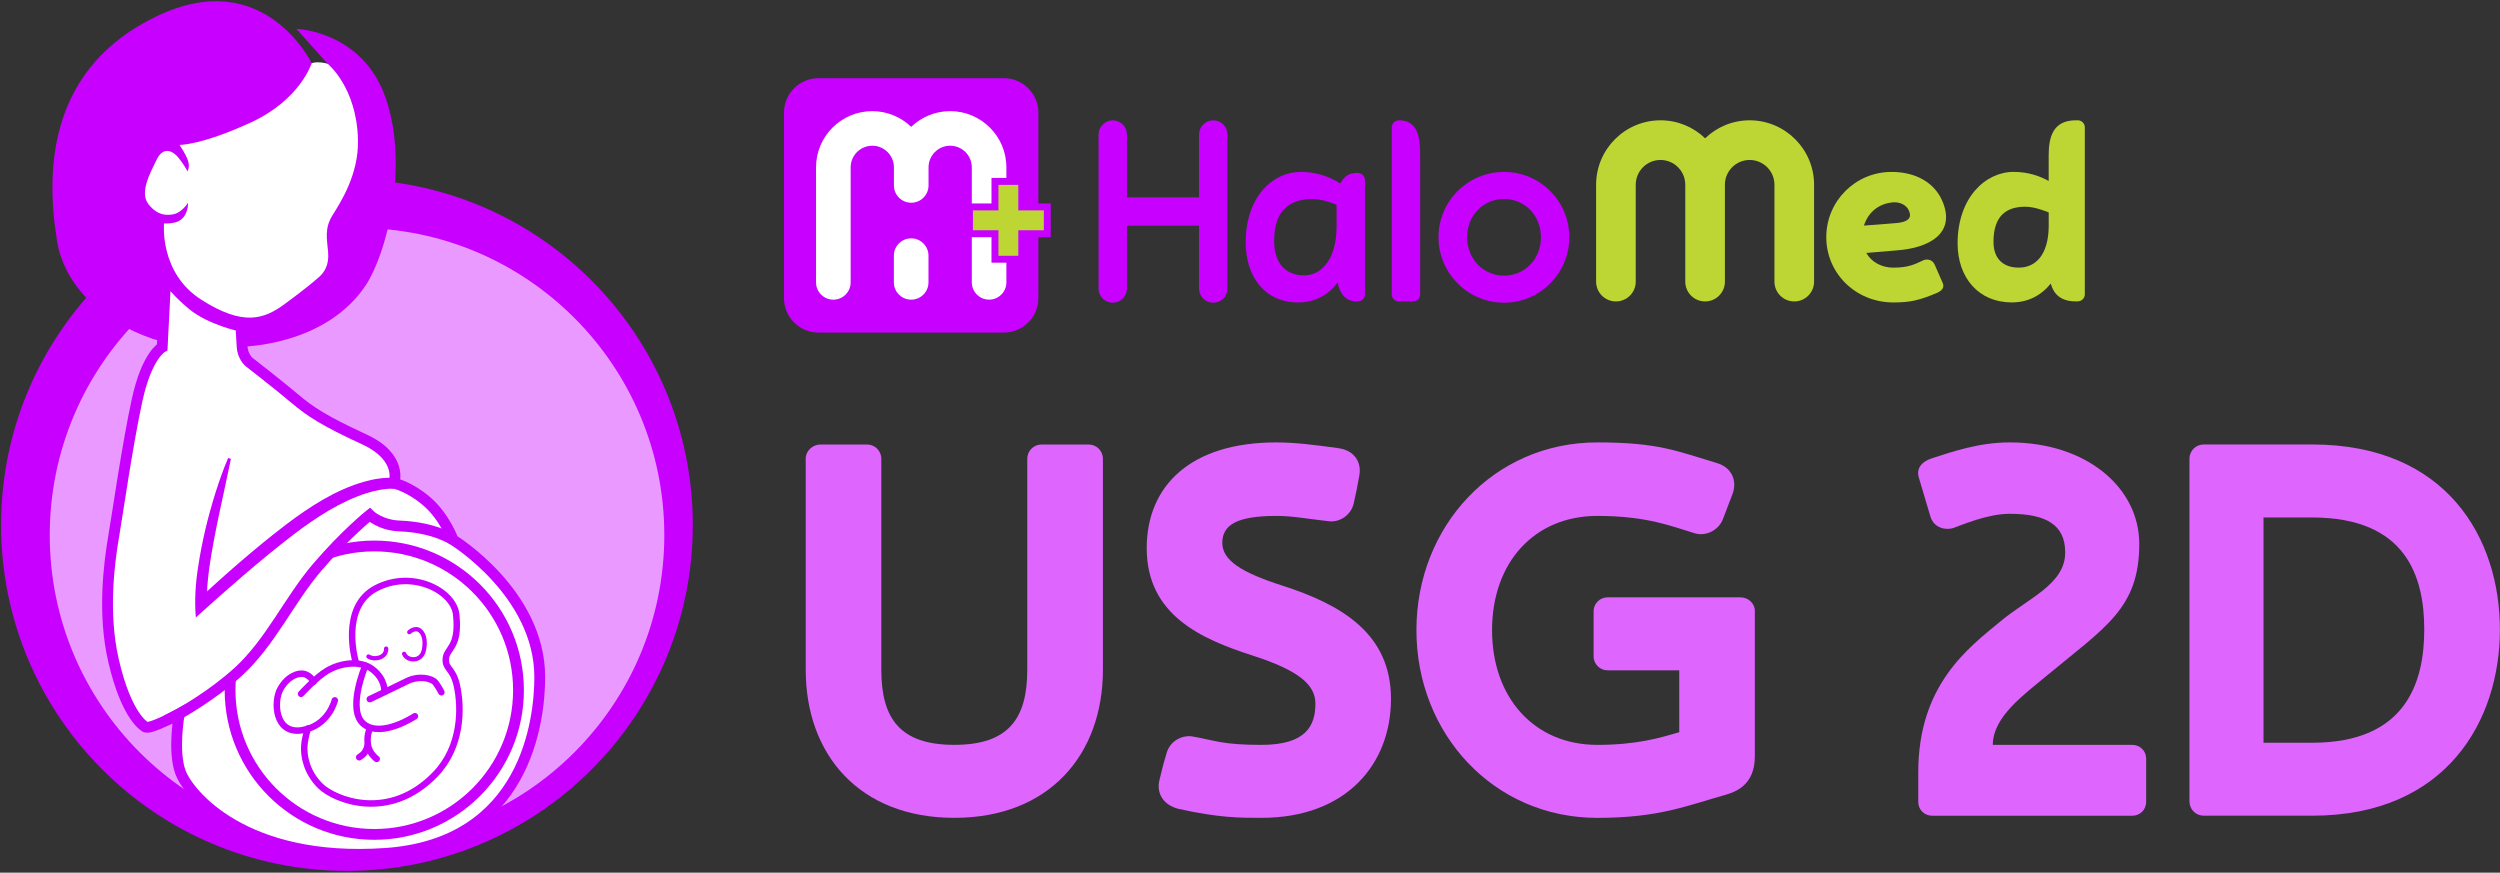
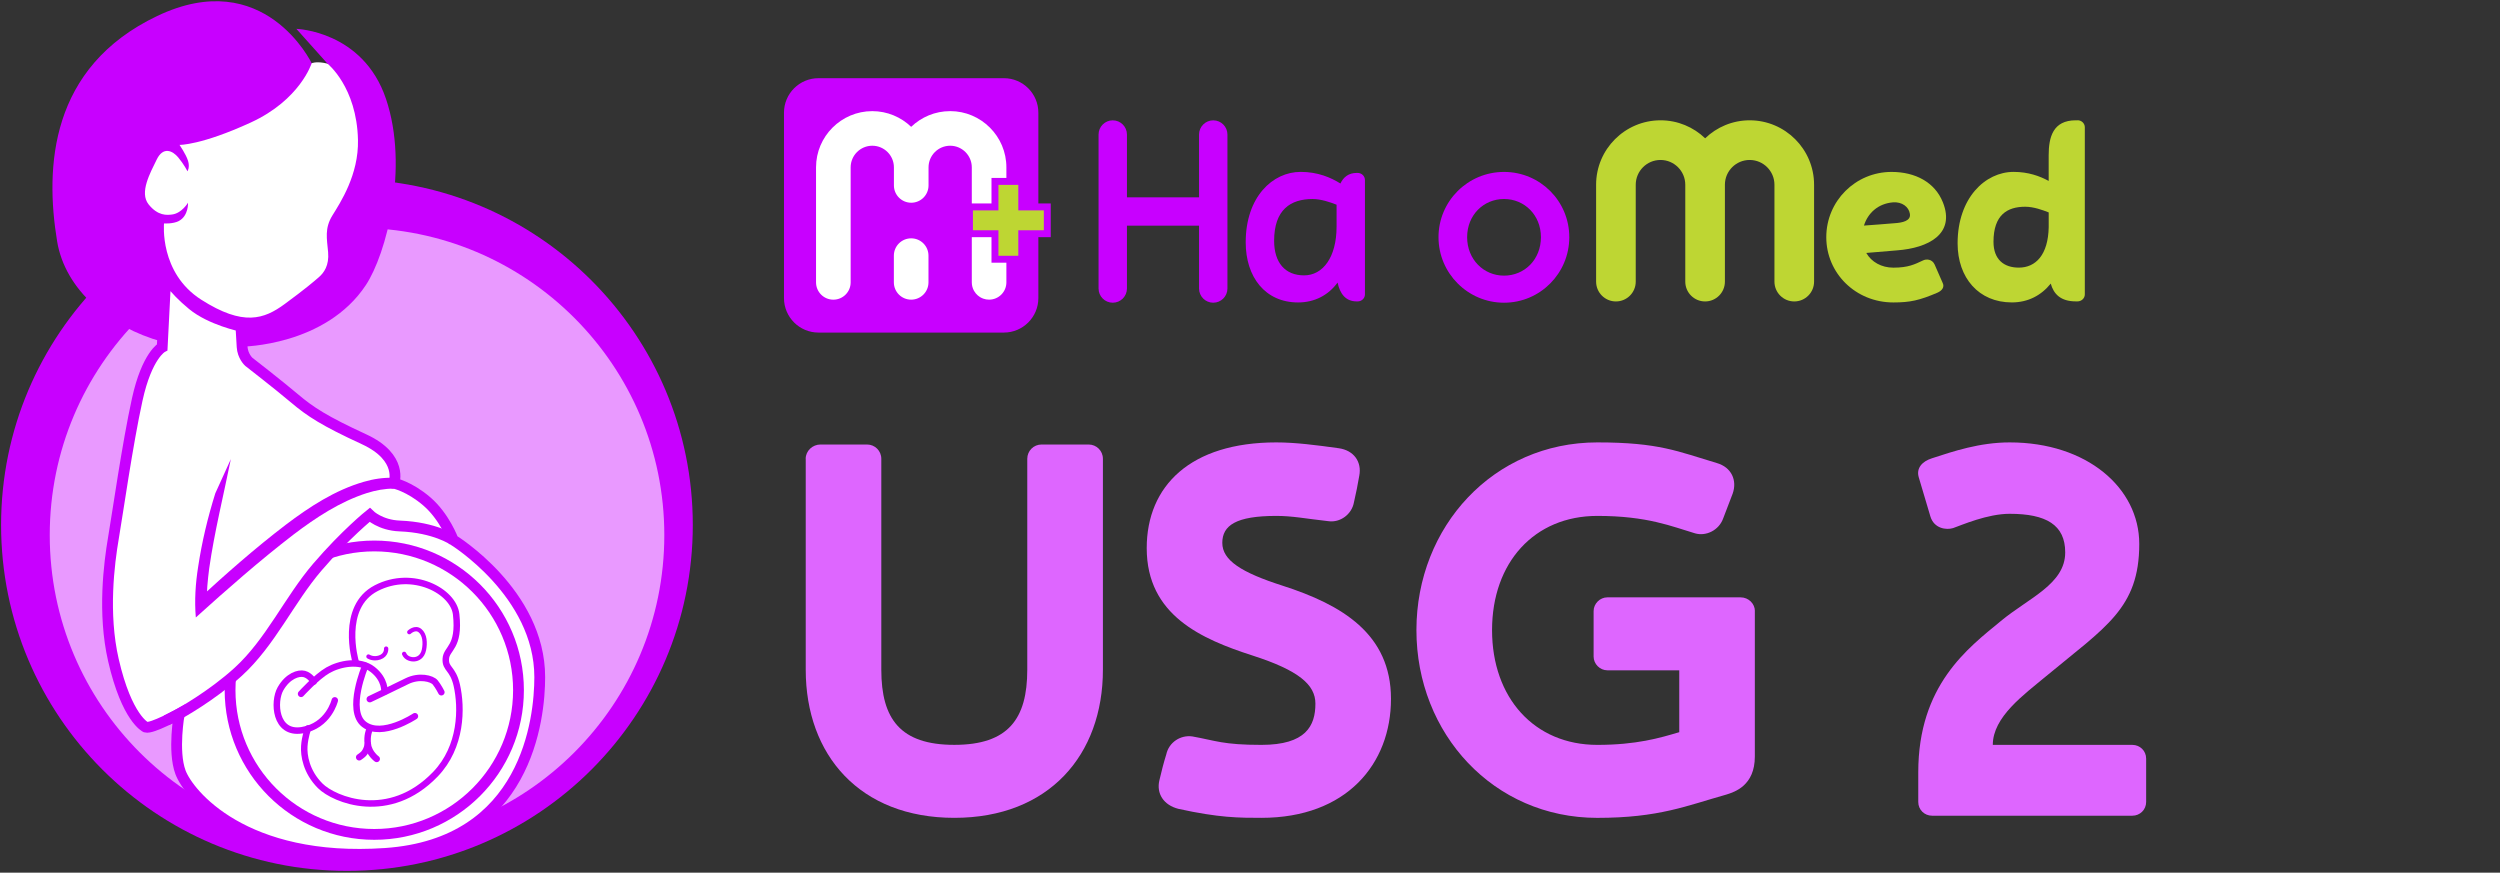
<svg xmlns="http://www.w3.org/2000/svg" width="868" height="303" viewBox="0 0 868 303" fill="none">
  <rect x="0" y="0" width="868" height="303" fill="#333333" stroke="none" />
  <path d="M279.73 159.292C279.73 156.542 282.12 154.332 284.87 154.332H301.031C303.781 154.332 305.99 156.532 305.99 159.292V232.542C305.99 249.612 312.601 258.612 331.331 258.612C350.061 258.612 356.67 249.612 356.67 232.542V159.292C356.67 156.542 358.87 154.332 361.63 154.332H377.97C380.72 154.332 382.93 156.532 382.93 159.292V232.542C382.93 262.102 364.201 283.952 331.341 283.952C298.481 283.952 279.75 262.102 279.75 232.542V159.292H279.73Z" fill="#DE66FF" />
  <path d="M434.861 227.592C417.241 221.902 398.141 213.642 398.141 190.322C398.141 168.662 413.381 153.602 443.121 153.602C449.731 153.602 456.891 154.522 464.781 155.622C470.101 156.352 472.861 160.392 471.941 165.172C471.391 168.292 470.841 171.232 470.101 174.352C469.371 178.572 465.331 181.512 461.291 180.962C453.031 180.042 448.811 179.122 443.111 179.122C429.161 179.122 424.381 182.422 424.381 188.482C424.381 194.542 430.991 198.762 445.311 203.352C465.871 209.962 482.951 220.062 482.951 242.642C482.951 265.222 467.531 283.952 437.971 283.952C430.261 283.952 423.281 283.952 409.151 280.832C404.011 279.542 401.441 275.512 402.541 270.922C403.271 267.802 404.011 264.862 404.931 261.922C405.851 257.702 409.891 255.132 413.931 255.682C422.191 257.152 424.581 258.622 437.981 258.622C453.401 258.622 456.711 252.012 456.711 244.302C456.711 237.692 450.831 232.732 434.861 227.592Z" fill="#DE66FF" />
  <path d="M609.281 212.172V262.662C609.281 272.762 602.301 274.962 599.371 275.882C585.601 279.742 576.051 283.962 554.571 283.962C518.591 283.962 491.781 254.772 491.781 218.782C491.781 182.792 518.581 153.602 554.571 153.602C576.051 153.602 582.481 156.722 596.061 160.762C601.201 162.232 603.221 166.822 601.571 171.412C600.471 174.352 599.371 177.102 598.271 180.042C596.801 184.082 592.391 186.282 588.541 185.182C580.461 182.792 572.021 179.122 554.581 179.122C532.731 179.122 518.041 195.282 518.041 218.782C518.041 242.282 532.731 258.622 554.581 258.622C568.171 258.622 576.241 256.232 583.041 254.212V232.732H558.071C555.501 232.732 553.301 230.532 553.301 227.962V212.172C553.301 209.602 555.501 207.402 558.071 207.402H604.341C607.091 207.402 609.301 209.602 609.301 212.172H609.281Z" fill="#DE66FF" />
  <path d="M694.641 215.662C704.371 207.582 717.041 202.812 717.041 191.792C717.041 182.242 710.431 178.392 697.761 178.392C690.051 178.392 681.241 182.252 678.121 183.352C675.731 184.082 671.511 183.532 670.231 179.312C669.131 175.452 667.291 169.582 666.191 165.722C665.271 162.602 667.291 160.212 670.781 159.112C678.121 156.722 687.301 153.602 697.771 153.602C724.571 153.602 742.751 169.392 742.751 188.852C742.751 211.252 731.001 217.672 710.441 234.752C702.731 241.182 691.901 248.892 691.901 258.622H740.371C742.941 258.622 745.141 260.642 745.141 263.392V278.442C745.141 281.192 742.941 283.212 740.371 283.212H670.791C668.221 283.212 666.021 281.192 666.021 278.442V268.162C666.021 237.872 683.281 225.022 694.661 215.652L694.641 215.662Z" fill="#DE66FF" />
-   <path d="M867.96 218.59C867.96 249.98 849.6 283.21 802.78 283.21H765.14C762.39 283.21 760.18 281.01 760.18 278.25V159.28C760.18 156.53 762.38 154.32 765.14 154.32H802.78C849.6 154.32 867.96 187 867.96 218.58V218.59ZM841.7 218.59C841.7 200.23 835.46 179.67 802.78 179.67H785.89V257.88H802.78C835.46 257.88 841.7 236.77 841.7 218.59Z" fill="#DE66FF" />
  <path d="M120.459 302.371C186.777 302.371 240.539 248.609 240.539 182.291C240.539 115.973 186.777 62.211 120.459 62.211C54.141 62.211 0.379 115.973 0.379 182.291C0.379 248.609 54.141 302.371 120.459 302.371Z" fill="#C800FF" />
  <path d="M123.96 292.493C182.883 292.493 230.65 244.727 230.65 185.803C230.65 126.88 182.883 79.113 123.96 79.113C65.036 79.113 17.27 126.88 17.27 185.803C17.27 244.727 65.036 292.493 123.96 292.493Z" fill="#E999FF" />
  <path d="M108.199 21.941C108.199 21.941 44.669 21.661 41.709 51.301C38.749 80.951 57.379 92.811 57.379 92.811C57.379 92.811 62.989 101.691 69.799 105.521C77.849 110.041 83.639 112.511 83.639 112.511C83.639 112.511 82.369 117.381 103.119 115.691C123.869 114.001 129.379 64.021 129.379 64.021C129.379 64.021 135.729 36.491 124.719 28.021C113.709 19.551 108.199 21.951 108.199 21.951V21.941Z" fill="white" />
  <path d="M56.32 118.642C37.9 113.562 22.59 100.542 19.83 83.772C15.59 58.082 17.29 23.352 54.56 5.562C91.83 -12.228 108.21 21.942 108.21 21.942C108.21 21.942 104.26 34.652 87.03 42.552C69.81 50.462 62.32 50.312 62.32 50.312C62.32 50.312 64.58 53.562 65.28 55.822C65.99 58.082 65.1 59.462 65.1 59.462C65.1 59.462 63.9 57.102 61.92 54.702C59.94 52.302 56.66 50.752 54.4 55.412C52.14 60.072 48.33 66.852 51.58 70.942C54.83 75.032 58 74.702 59.77 74.472C63.14 74.032 65.28 70.382 65.28 70.382C65.28 70.382 65.52 74.922 62.09 76.732C60.08 77.792 56.95 77.582 56.95 77.582C56.95 77.582 55.26 94.732 69.87 104.052C84.48 113.372 91.68 110.832 98.88 105.532C106.08 100.242 109.04 97.692 110.74 96.212C112.43 94.732 114.34 92.192 113.92 87.532C113.5 82.872 112.65 79.272 115.4 74.822C118.15 70.372 124.57 60.672 124.29 48.562C123.87 30.142 113.7 22.092 113.7 22.092L102.9 10.022C102.9 10.022 126.06 10.692 134.03 34.372C142.08 58.302 134.07 88.322 127.04 98.962C113.06 120.142 84.05 120.352 84.05 120.352L83.63 112.512C83.63 112.512 72.76 110.752 67.75 106.582C61.41 101.322 57.59 94.932 57.59 94.932L56.32 118.652V118.642Z" fill="#C800FF" />
  <path d="M84.058 120.344L83.638 113.254C83.638 113.254 73.198 111.074 66.838 105.844C59.708 99.984 57.588 95.684 57.588 95.684L56.318 120.554C56.318 120.554 51.028 123.304 47.638 138.764C44.248 154.224 40.858 178.154 39.378 186.834C37.898 195.514 35.648 212.914 39.378 229.184C44.038 249.514 50.598 252.474 50.598 252.474C52.718 253.114 62.248 247.814 62.248 247.814C62.248 247.814 59.918 260.734 62.668 268.144C65.418 275.554 84.688 299.694 133.818 296.304C182.948 292.914 187.398 249.504 187.398 235.104C187.398 205.884 157.328 187.454 157.328 187.454C157.328 187.454 154.368 179.404 148.218 174.114C142.068 168.824 136.778 167.764 136.778 167.764C136.778 167.764 140.168 158.874 126.398 152.514C112.638 146.164 107.758 142.984 102.258 138.324C96.748 133.664 86.378 125.614 86.378 125.614C86.378 125.614 84.238 123.714 84.048 120.324" fill="white" />
  <path d="M84.058 120.344L83.638 113.254C83.638 113.254 73.198 111.074 66.838 105.844C59.708 99.984 57.588 95.684 57.588 95.684L56.318 120.554C56.318 120.554 51.028 123.304 47.638 138.764C44.248 154.224 40.858 178.154 39.378 186.834C37.898 195.514 35.648 212.914 39.378 229.184C44.038 249.514 50.598 252.474 50.598 252.474C52.718 253.114 62.248 247.814 62.248 247.814C62.248 247.814 59.918 260.734 62.668 268.144C65.418 275.554 84.688 299.694 133.818 296.304C182.948 292.914 187.398 249.504 187.398 235.104C187.398 205.884 157.328 187.454 157.328 187.454C157.328 187.454 154.368 179.404 148.218 174.114C142.068 168.824 136.778 167.764 136.778 167.764C136.778 167.764 140.168 158.874 126.398 152.514C112.638 146.164 107.758 142.984 102.258 138.324C96.748 133.664 86.378 125.614 86.378 125.614C86.378 125.614 84.238 123.714 84.048 120.324" stroke="#C800FF" stroke-width="3.75" stroke-miterlimit="10" />
  <path d="M129.949 289.703C157.602 289.703 180.019 267.285 180.019 239.633C180.019 211.98 157.602 189.562 129.949 189.562C102.296 189.562 79.879 211.98 79.879 239.633C79.879 267.285 102.296 289.703 129.949 289.703Z" stroke="#C800FF" stroke-width="3.75" stroke-miterlimit="10" />
  <path d="M62.77 248.673C62.77 248.673 72.45 244.703 82.639 233.313C92.829 221.923 100.449 208.243 110.219 196.863C119.989 185.483 128.349 178.773 128.349 178.773C128.349 178.773 107.77 185.003 89.139 205.053C70.499 225.103 62.779 248.673 62.779 248.673H62.77Z" fill="white" />
-   <path d="M80.169 159.322C77.719 171.462 74.359 185.142 72.639 197.322C72.119 201.432 71.659 205.722 71.839 209.822L68.419 208.482C78.379 199.312 88.479 190.402 99.259 182.172C107.409 176.002 116.289 170.192 126.279 167.292C129.699 166.292 133.269 165.742 136.859 165.902L136.719 169.652C133.629 169.632 130.489 170.222 127.429 171.172C118.059 174.182 109.739 179.662 101.879 185.622C90.169 194.632 78.959 204.482 67.989 214.382C67.489 208.512 67.879 202.542 68.799 196.782C70.099 188.112 72.139 179.642 74.749 171.292C76.069 167.142 77.489 163.032 79.209 159.012L80.189 159.322H80.169Z" fill="#C800FF" />
+   <path d="M80.169 159.322C77.719 171.462 74.359 185.142 72.639 197.322C72.119 201.432 71.659 205.722 71.839 209.822L68.419 208.482C78.379 199.312 88.479 190.402 99.259 182.172C107.409 176.002 116.289 170.192 126.279 167.292C129.699 166.292 133.269 165.742 136.859 165.902L136.719 169.652C133.629 169.632 130.489 170.222 127.429 171.172C118.059 174.182 109.739 179.662 101.879 185.622C90.169 194.632 78.959 204.482 67.989 214.382C67.489 208.512 67.879 202.542 68.799 196.782C70.099 188.112 72.139 179.642 74.749 171.292L80.189 159.322H80.169Z" fill="#C800FF" />
  <path d="M57.758 250.133L62.238 247.823C62.238 247.823 73.328 241.773 82.638 233.313C93.948 223.033 100.448 208.243 110.218 196.863C119.988 185.483 128.348 178.773 128.348 178.773C128.348 178.773 132.008 182.363 138.788 182.623C151.028 183.093 157.318 187.473 157.318 187.473" stroke="#C800FF" stroke-width="3.75" stroke-miterlimit="10" />
  <path d="M123.44 229.612C123.44 229.612 117.93 210.762 130.64 204.202C143.35 197.642 157.5 205.242 158.38 213.312C159.65 224.962 154.99 224.962 154.78 228.772C154.58 232.372 157.22 231.902 158.59 237.882C160.39 245.772 160.33 259.282 151.18 268.802C135.09 285.532 116.03 277.692 111.16 272.822C106.29 267.952 105.44 262.232 105.65 259.062C105.86 255.882 106.92 252.922 106.92 252.922" stroke="#C800FF" stroke-width="2.25" stroke-linecap="round" stroke-linejoin="round" />
  <path d="M116.24 243.163C116.24 243.163 114.12 252.053 104.8 253.543C95.48 255.023 94.85 243.593 97.39 239.143C99.93 234.693 103.64 233.483 105.65 234.003C107.66 234.523 108.93 236.653 108.93 236.653" stroke="#C800FF" stroke-width="2.25" stroke-linecap="round" stroke-linejoin="round" />
  <path d="M104.531 240.901C104.531 240.901 109.891 234.971 113.851 232.711C117.801 230.451 124.861 228.901 129.381 232.431C133.901 235.961 133.471 240.191 133.471 240.191" stroke="#C800FF" stroke-width="2.25" stroke-linecap="round" stroke-linejoin="round" />
  <path d="M128.391 242.743C128.391 242.743 137.001 238.653 141.241 236.533C145.481 234.413 149.991 235.543 151.121 236.953C152.251 238.363 153.241 240.343 153.241 240.343" stroke="#C800FF" stroke-width="2.25" stroke-linecap="round" stroke-linejoin="round" />
  <path d="M144.059 248.67C144.059 248.67 132.619 256.29 126.409 251.49C120.199 246.69 126.829 231.16 126.829 231.16" stroke="#C800FF" stroke-width="2.25" stroke-linecap="round" stroke-linejoin="round" />
  <path d="M124.711 262.923C124.711 262.923 125.691 262.293 126.231 261.723C127.391 260.483 127.711 258.473 127.711 258.473" stroke="#C800FF" stroke-width="2.25" stroke-linecap="round" stroke-linejoin="round" />
  <path d="M130.789 263.492C130.789 263.492 128.139 261.602 127.719 258.482C127.299 255.362 128.269 253.332 128.269 253.332" stroke="#C800FF" stroke-width="2.25" stroke-linecap="round" stroke-linejoin="round" />
  <path d="M127.93 227.949C127.93 227.949 129.56 229.059 131.85 228.269C134.29 227.419 134.07 225.199 134.07 225.199" stroke="#C800FF" stroke-width="1.5" stroke-linecap="round" stroke-linejoin="round" />
  <path d="M142.11 219.48C142.11 219.48 144.12 217.57 145.82 218.95C147.52 220.33 147.69 223.25 147.2 225.62C146.67 228.16 144.98 228.8 143.92 228.9C142.86 229.01 141.01 228.66 140.32 227.02" stroke="#C800FF" stroke-width="1.5" stroke-linecap="round" stroke-linejoin="round" />
  <path d="M473.908 62.46V102.23C473.908 103.57 472.748 104.65 471.398 104.65H471.038C467.188 104.65 465.218 101.96 464.408 98.11C461.188 102.5 456.438 105.01 450.698 105.01C439.228 105.01 432.508 96.14 432.508 84.14C432.508 68.37 441.828 59.68 451.588 59.68C457.588 59.68 462.068 61.65 465.388 63.71C466.468 61.47 468.258 60.04 471.028 60.04H471.388C472.728 60.04 473.898 61.11 473.898 62.46H473.908ZM464.058 78.68V71.07C461.998 70.26 458.688 69.1 455.728 69.1C448.118 69.1 442.378 72.77 442.378 83.61C442.378 91.22 446.228 95.61 452.768 95.61C459.308 95.61 464.058 89.34 464.058 78.68Z" fill="#C800FF" />
-   <path d="M493.079 102.24C493.079 103.58 491.999 104.66 490.659 104.66H485.729C484.389 104.66 483.219 103.58 483.219 102.24V44.19C483.219 42.849 484.379 41.77 485.729 41.77C491.999 41.77 493.079 47.14 493.079 53.42V102.24Z" fill="#C800FF" />
  <path d="M544.859 82.351C544.859 94.891 534.739 105.101 522.199 105.101C509.659 105.101 499.449 94.891 499.449 82.351C499.449 69.811 509.659 59.691 522.199 59.691C534.739 59.691 544.859 69.811 544.859 82.351ZM535.009 82.351C535.009 74.651 529.279 69.091 522.199 69.091C515.119 69.091 509.389 74.641 509.389 82.351C509.389 90.061 515.119 95.701 522.199 95.701C529.279 95.701 535.009 90.151 535.009 82.351Z" fill="#C800FF" />
  <path d="M421.238 105.101C418.518 105.101 416.308 102.891 416.308 100.171V78.361H391.278V100.171C391.278 102.891 389.068 105.101 386.348 105.101C383.628 105.101 381.418 102.891 381.418 100.171V46.711C381.418 43.991 383.628 41.781 386.348 41.781C389.068 41.781 391.278 43.991 391.278 46.711V68.521H416.308V46.711C416.308 43.991 418.518 41.781 421.238 41.781C423.958 41.781 426.168 43.991 426.168 46.711V100.171C426.168 102.891 423.958 105.101 421.238 105.101Z" fill="#C800FF" />
  <path d="M674.576 70.261C671.796 63.271 664.986 59.691 656.746 59.691C644.206 59.691 634.086 69.811 634.086 82.351C634.086 94.891 644.296 105.011 657.376 105.011C663.196 105.011 666.426 104.291 672.696 101.611C674.306 100.891 675.206 99.641 674.486 98.211C673.676 96.331 672.516 93.641 671.706 91.851C670.806 89.881 668.746 89.881 667.676 90.421C664.806 91.761 662.566 92.931 657.376 92.931C653.256 92.931 649.766 90.961 647.966 87.821C651.106 87.551 654.686 87.281 658.716 86.921C669.466 86.111 678.966 81.281 674.576 70.261ZM647.166 78.321C648.506 74.021 652.006 70.711 657.196 70.261C660.416 69.991 662.746 71.871 663.106 74.201C663.556 76.711 660.506 77.341 657.646 77.511C654.686 77.781 650.746 78.051 647.166 78.321Z" fill="#BED633" />
  <path d="M721.34 41.77H720.71C712.74 41.77 711.3 47.68 711.3 53.95V62.82C708.16 61.12 704.22 59.68 699.12 59.68C689.27 59.68 679.68 68.73 679.68 84.49C679.68 96.49 687.03 105 698.49 105C704.13 105 708.7 102.58 712.02 98.46C713.01 102.04 715.42 104.64 720.71 104.64H721.34C722.68 104.64 723.85 103.56 723.85 102.22V44.17C723.85 42.83 722.69 41.75 721.34 41.75V41.77ZM711.31 78.86C711.13 88.45 706.83 92.92 700.92 92.92C695.81 92.92 692.14 90.14 692.14 83.96C692.14 74.55 696.98 71.78 703.16 71.78C706.12 71.78 709.25 72.94 711.31 73.75V78.86Z" fill="#BED633" />
  <path d="M607.508 41.77C601.498 41.77 596.048 44.15 592.028 48.02C588.008 44.15 582.548 41.77 576.538 41.77C564.208 41.77 554.168 51.8 554.168 64.14V97.779C554.168 101.58 557.248 104.66 561.048 104.66C564.848 104.66 567.928 101.58 567.928 97.779V64.14C567.928 59.4 571.788 55.54 576.528 55.54C581.268 55.54 585.128 59.4 585.128 64.14V97.779C585.128 101.58 588.208 104.66 592.008 104.66C595.808 104.66 598.888 101.58 598.888 97.779V64.14C598.888 59.4 602.748 55.54 607.488 55.54C612.228 55.54 616.088 59.4 616.088 64.14V97.779C616.088 101.58 619.168 104.66 622.968 104.66C626.768 104.66 629.848 101.58 629.848 97.779V64.14C629.848 51.81 619.818 41.77 607.478 41.77H607.508Z" fill="#BED633" />
  <path d="M348.539 27.148H284.179C277.563 27.148 272.199 32.512 272.199 39.128V103.488C272.199 110.105 277.563 115.468 284.179 115.468H348.539C355.156 115.468 360.519 110.105 360.519 103.488V39.128C360.519 32.512 355.156 27.148 348.539 27.148Z" fill="#C800FF" />
  <path d="M329.868 38.588C324.628 38.588 319.868 40.668 316.358 44.038C312.848 40.668 308.088 38.588 302.848 38.588C292.088 38.588 283.328 47.348 283.328 58.108V98.038C283.328 101.358 286.018 104.048 289.338 104.048C292.658 104.048 295.348 101.358 295.348 98.038V58.108C295.348 53.968 298.718 50.598 302.858 50.598C306.998 50.598 310.368 53.968 310.368 58.108V64.378C310.368 67.698 313.058 70.388 316.378 70.388C319.698 70.388 322.388 67.698 322.388 64.378V58.108C322.388 53.968 325.758 50.598 329.898 50.598C334.038 50.598 337.408 53.968 337.408 58.108V88.758V98.028C337.408 99.068 337.668 100.038 338.128 100.888C338.158 100.948 338.198 101.008 338.238 101.068C338.408 101.358 338.598 101.638 338.818 101.898C339.228 102.378 339.708 102.798 340.248 103.138C340.428 103.248 340.608 103.348 340.798 103.438C340.998 103.538 341.208 103.618 341.418 103.698C342.038 103.918 342.708 104.038 343.408 104.038C346.728 104.038 349.418 101.348 349.418 98.028V58.098C349.418 47.338 340.658 38.578 329.898 38.578L329.868 38.588Z" fill="white" />
  <path d="M316.358 82.75C313.038 82.75 310.348 85.44 310.348 88.76V98.03C310.348 101.35 313.038 104.04 316.358 104.04C319.678 104.04 322.368 101.35 322.368 98.03V88.76C322.368 85.44 319.678 82.75 316.358 82.75Z" fill="white" />
  <path d="M364.787 70.637H355.957V61.777H344.247V70.637H335.387V82.347H344.247V91.207H355.957V82.347H364.817V70.637H364.787Z" fill="#C800FF" />
  <path d="M362.417 73.047H353.557V64.188H346.657V73.047H337.797V79.948H346.657V88.808H353.557V79.948H362.417V73.047Z" fill="#BED633" />
</svg>